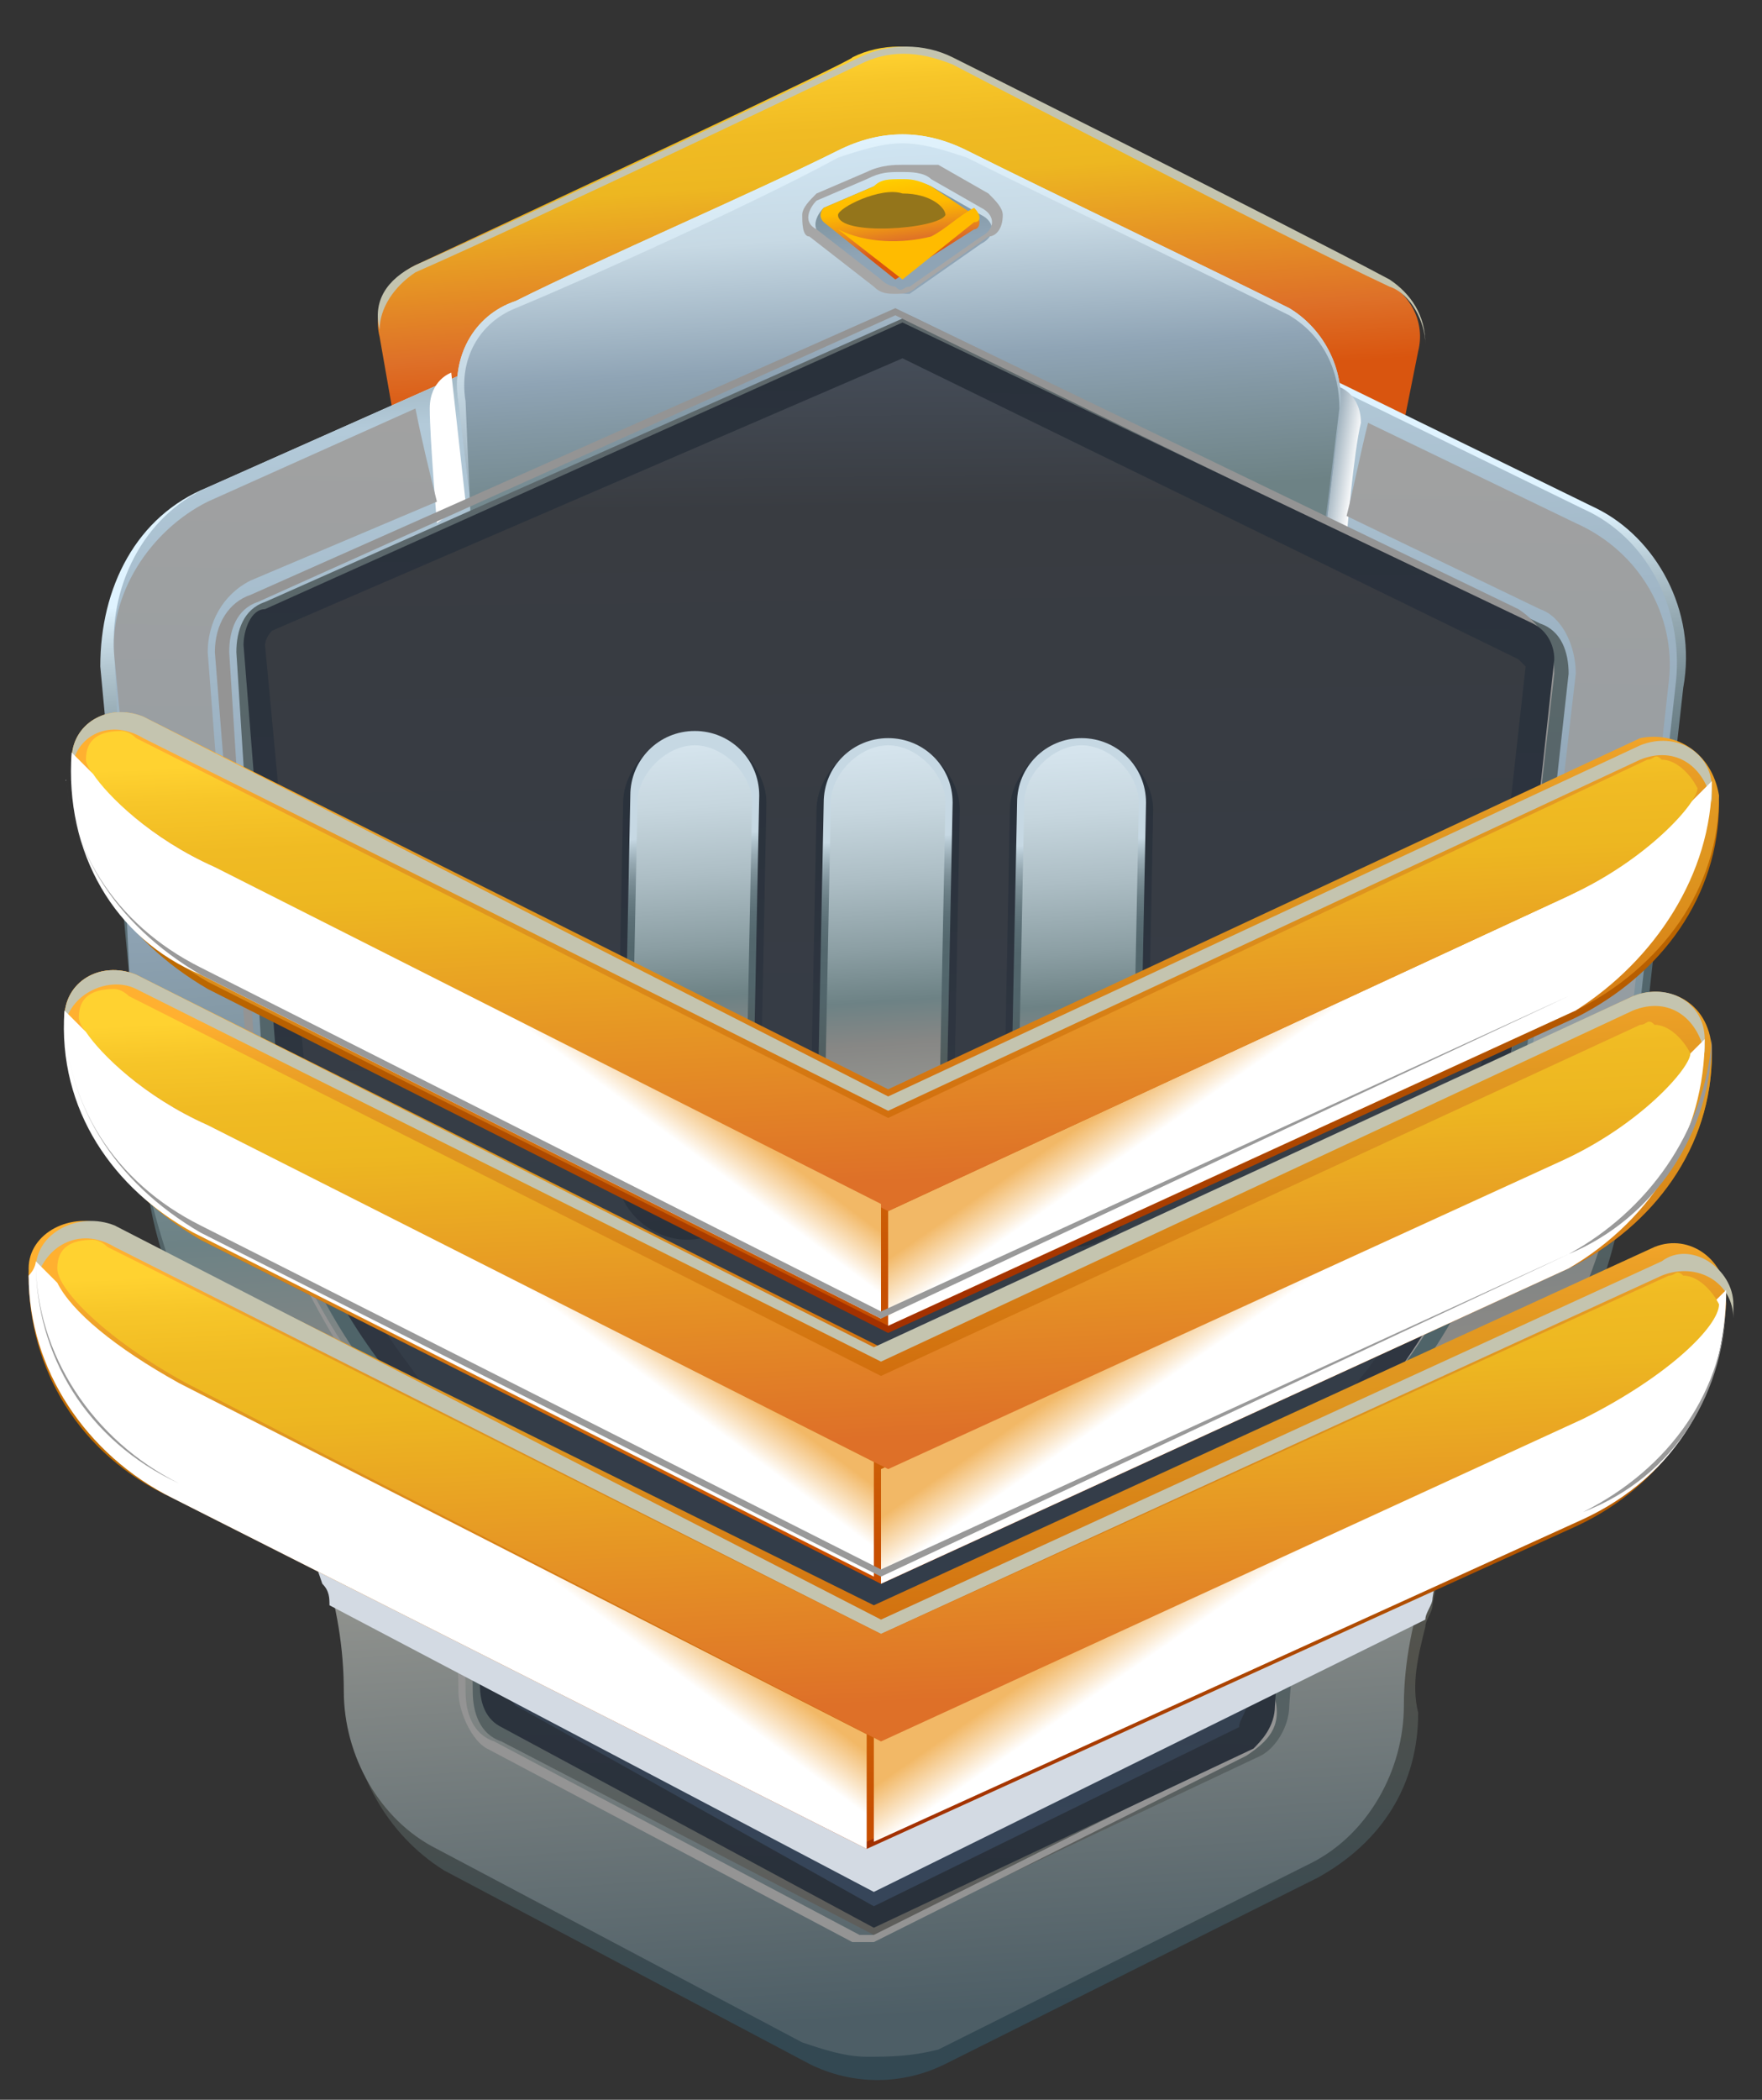
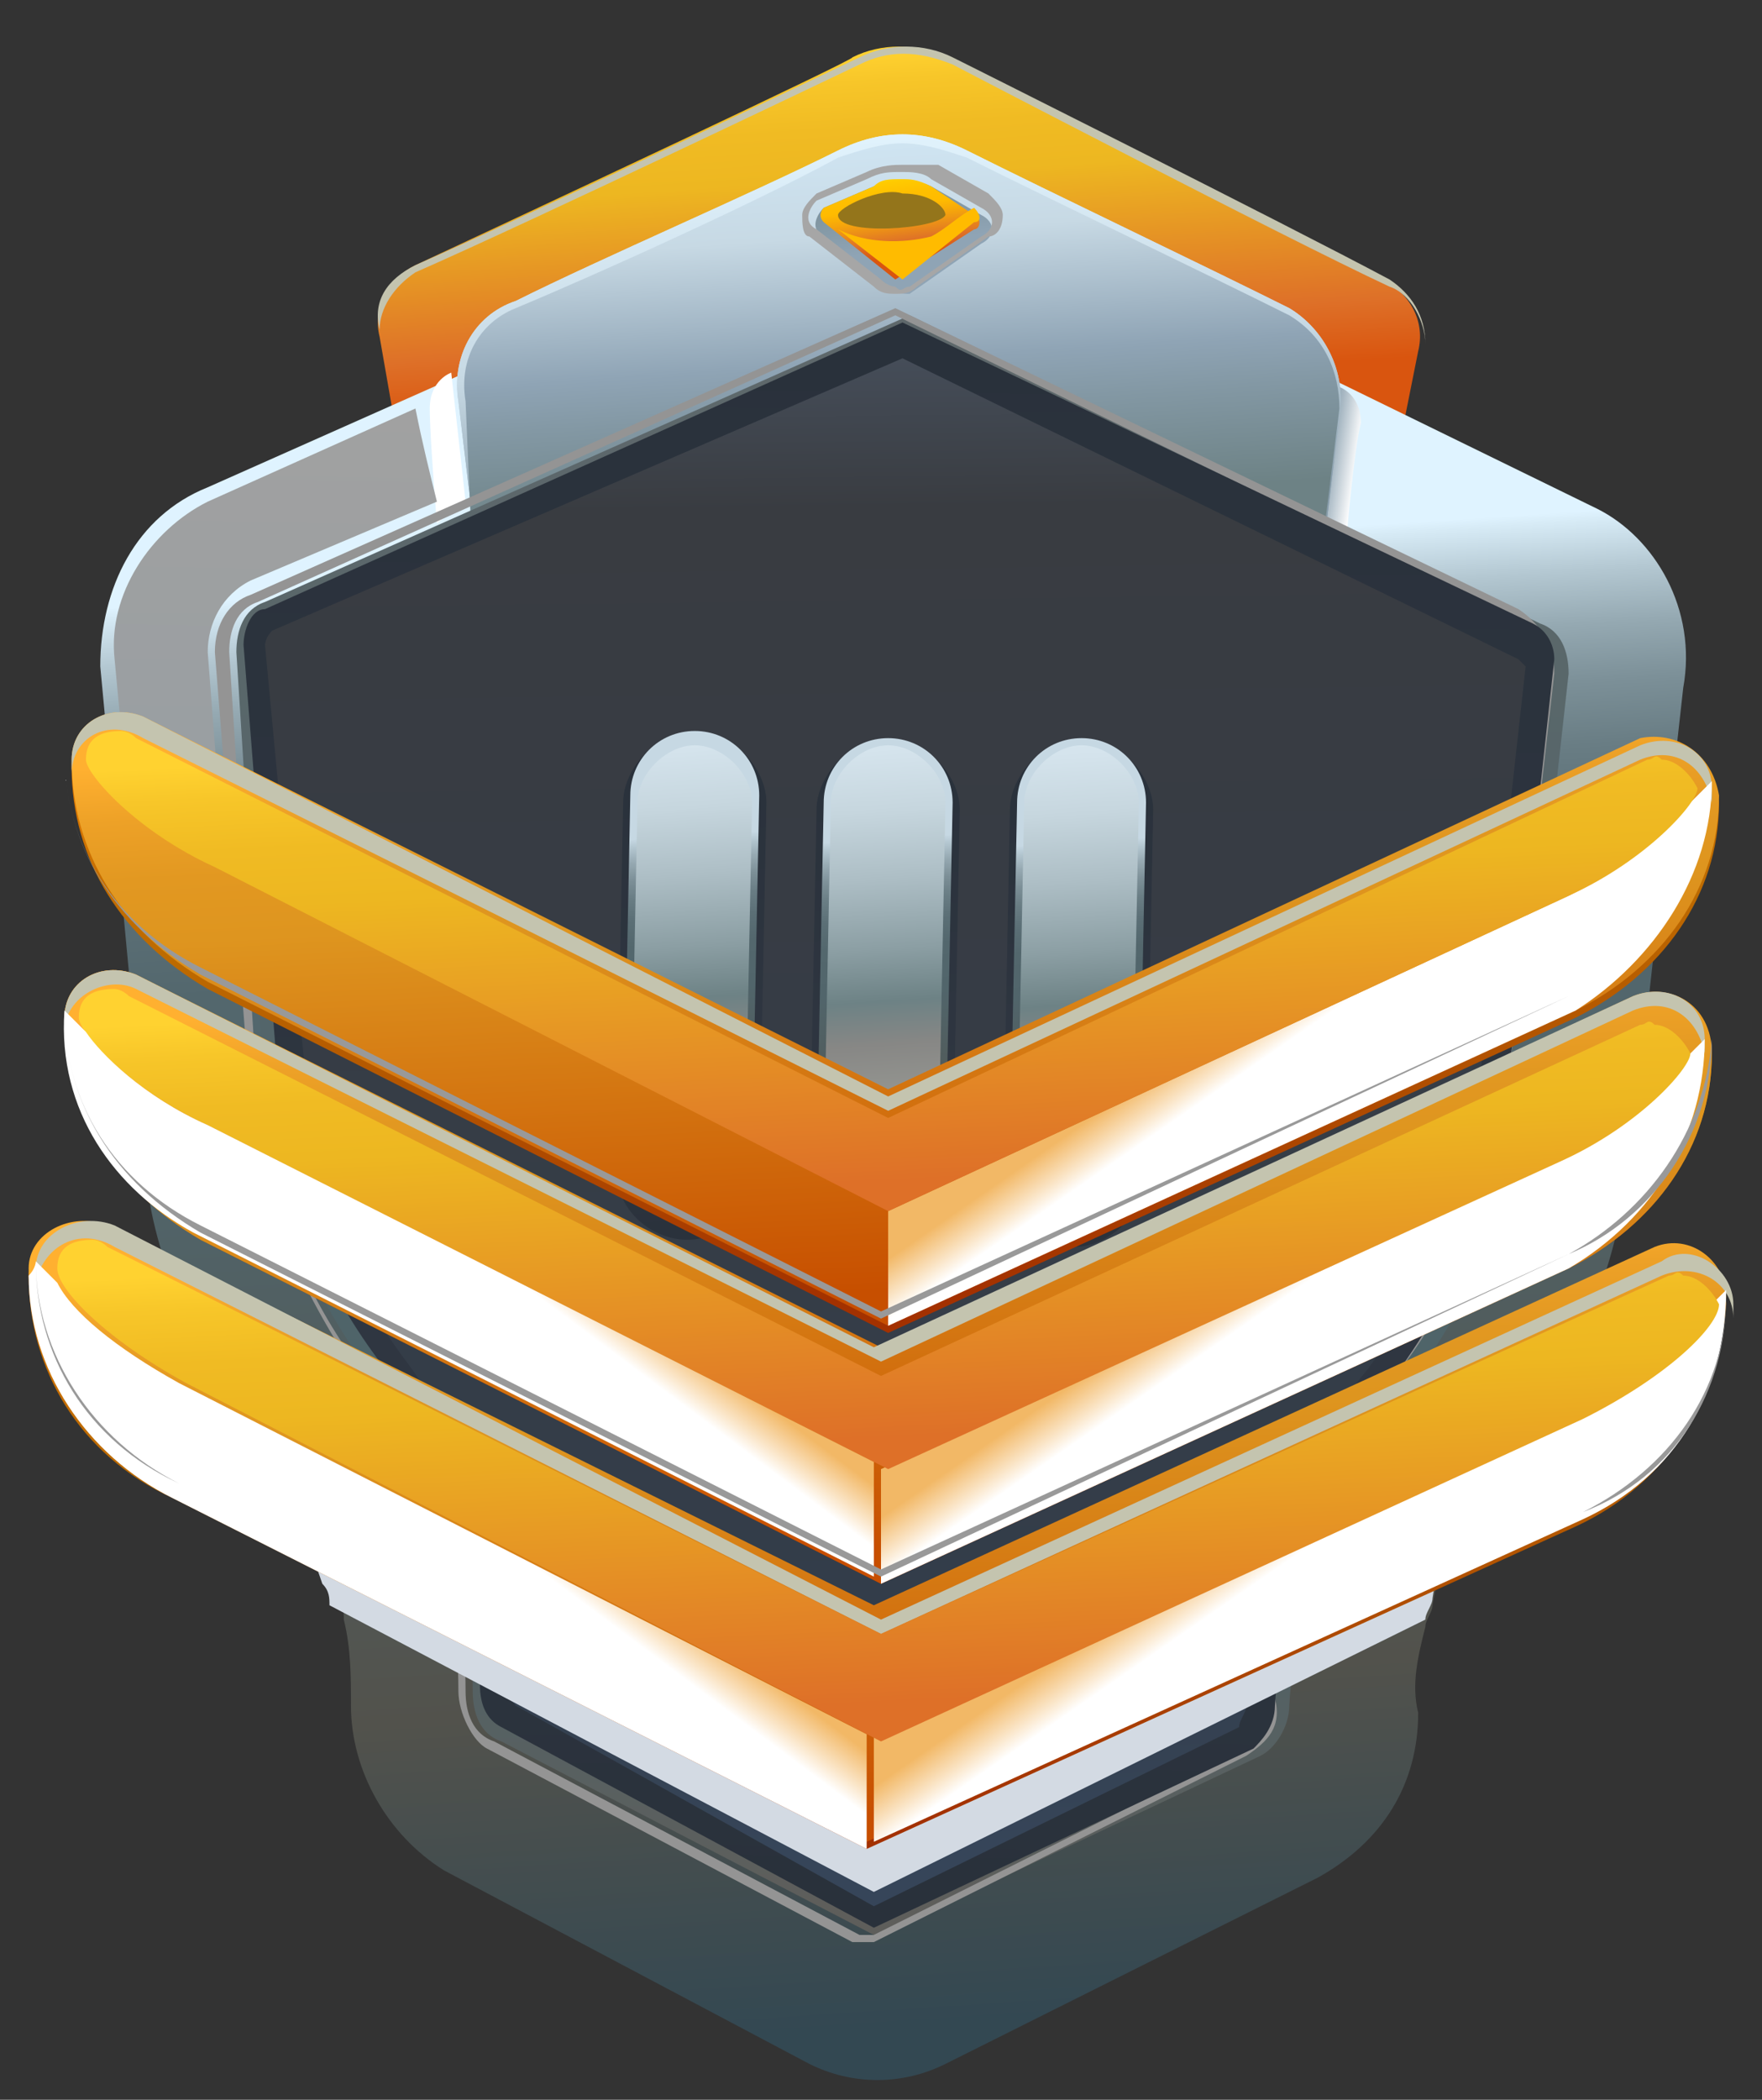
<svg xmlns="http://www.w3.org/2000/svg" version="1.1" id="Слой_1" x="0px" y="0px" viewBox="0 0 24.6 29.3" style="enable-background:new 0 0 24.6 29.3;" xml:space="preserve">
  <rect x="0" y="0" width="24.6" height="29.3" fill="#333333" stroke="none" />
  <style type="text/css">
	.st0{fill:url(#SVGID_1_);}
	.st1{fill:#C4C4AF;}
	.st2{fill:url(#SVGID_00000016076460128098209050000018222971245584756886_);}
	.st3{fill:url(#SVGID_00000036968191732715597300000016871233574281831066_);}
	.st4{fill:url(#SVGID_00000114032302394828450600000014938497280369660038_);}
	.st5{fill:url(#SVGID_00000121979692834109524300000009815599156074049426_);}
	.st6{fill:url(#SVGID_00000175296745896134057270000018042375749910334378_);}
	.st7{fill:url(#SVGID_00000045606831333366963340000010969196824168528002_);}
	.st8{fill:url(#SVGID_00000017481792240004897140000003485134756666463418_);}
	.st9{fill:url(#SVGID_00000107551327858174827910000017697262406242364317_);}
	.st10{fill:#949494;}
	.st11{fill:url(#SVGID_00000036971663681823685530000007080842623309968776_);}
	.st12{fill:url(#SVGID_00000039855781174548460070000013493765685965863069_);}
	.st13{fill:url(#SVGID_00000120529484431079136580000003992339546054517632_);}
	.st14{fill:url(#SVGID_00000181797108594485945360000009277621175669741955_);}
	.st15{fill:url(#SVGID_00000158021409908029560760000000494007763176636087_);}
	.st16{fill:url(#SVGID_00000178894002917805439230000007842918094979591093_);}
	.st17{fill:url(#SVGID_00000179605682595943669720000011072440863246384028_);}
	.st18{fill:url(#SVGID_00000107590812813638464640000017109221774744684984_);}
	.st19{fill:url(#SVGID_00000041998764770105824910000009382161176511539844_);}
	.st20{fill:url(#SVGID_00000072272623044670649770000017005209667334496690_);}
	.st21{fill:url(#SVGID_00000126282906105972976460000006706359477832074385_);}
	.st22{fill:#D3DAE3;}
	.st23{fill:url(#SVGID_00000124163680393053124510000001698195570653576592_);}
	.st24{fill:url(#SVGID_00000026134437818776331460000000694140091355990424_);}
	.st25{fill:url(#SVGID_00000113318366131230455880000010232948163887223955_);}
	.st26{fill:url(#SVGID_00000160163260841632876240000007618750296479003285_);}
	.st27{fill:url(#SVGID_00000022543256102213222330000003781596223845639582_);}
	.st28{fill:#999999;}
	.st29{fill:url(#SVGID_00000000903975877488064940000014410429597196047759_);}
	.st30{fill:url(#SVGID_00000163045191207552051530000012009095955117391544_);}
	.st31{fill:url(#SVGID_00000109740216808641746590000006203094170087093673_);}
	.st32{fill:url(#SVGID_00000173861340790561755010000016354717777359330702_);}
	.st33{fill:url(#SVGID_00000141431915618677021780000013140667134773101481_);}
	.st34{fill:url(#SVGID_00000012444293598722142480000009553781520498021776_);}
	.st35{fill:url(#SVGID_00000004504835905403278660000005712587635144601244_);}
	.st36{fill:url(#SVGID_00000016051177799707525250000001826435116641229501_);}
	.st37{fill:url(#SVGID_00000107559345642558319020000016144292488962130350_);}
	.st38{fill:url(#SVGID_00000091016635928338721970000008648164888729233537_);}
	.st39{fill:url(#SVGID_00000093142129294878846380000005307397293136132009_);}
	.st40{fill:url(#SVGID_00000106148002287637456260000006932841433081083547_);}
	.st41{fill:url(#SVGID_00000142857643876158287470000016920968495083774903_);}
	.st42{fill:#A6A6A6;}
	.st43{fill:url(#SVGID_00000018225212922081828140000006739858270241479610_);}
	.st44{fill:#FFBB00;}
	.st45{fill:#94751B;}
</style>
  <g>
    <linearGradient id="SVGID_1_" gradientUnits="userSpaceOnUse" x1="1712.147" y1="3041.511" x2="1712.54" y2="3036.763" gradientTransform="matrix(1 1.690944e-02 1.690944e-02 -1 -1751.142 3013.229)">
      <stop offset="0" style="stop-color:#FFD230" />
      <stop offset="8.877914e-02" style="stop-color:#F7C629" />
      <stop offset="0.225" style="stop-color:#F0BB23" />
      <stop offset="0.369" style="stop-color:#EDB721" />
      <stop offset="0.822" style="stop-color:#DE7028" />
      <stop offset="1" style="stop-color:#D9550F" />
    </linearGradient>
    <path class="st0" d="M5.8,3.7c-0.4,0.2-0.6,0.6-0.5,1l0.7,4l6.5,0.1l6.5,0.1l0.8-4c0.1-0.4-0.1-0.8-0.5-1c-1.5-0.8-6.1-3.1-6.1-3.1   c-0.4-0.2-0.9-0.2-1.3,0C12,0.8,7.3,3,5.8,3.7z" />
    <path class="st1" d="M5.8,3.8C7.4,3.1,12,0.9,12,0.9c0.4-0.2,0.8-0.2,1.3,0c0,0,4.6,2.4,6.1,3.1c0.3,0.1,0.5,0.5,0.5,0.8   c0-0.4-0.2-0.7-0.5-0.9c-1.5-0.8-6.1-3.1-6.1-3.1c-0.4-0.2-0.9-0.2-1.3,0c0,0-4.6,2.2-6.2,2.9C5.4,3.9,5.2,4.2,5.3,4.6   C5.3,4.3,5.5,4,5.8,3.8z" />
    <linearGradient id="SVGID_00000111152080302141843750000006102749058552537774_" gradientUnits="userSpaceOnUse" x1="1711.951" y1="3040.039" x2="1714.107" y2="3014.045" gradientTransform="matrix(1 1.690944e-02 1.690944e-02 -1 -1751.142 3013.229)">
      <stop offset="0.215" style="stop-color:#DFF3FF" />
      <stop offset="0.22" style="stop-color:#D7EBF6" />
      <stop offset="0.247" style="stop-color:#B3C7D1" />
      <stop offset="0.275" style="stop-color:#95A9B2" />
      <stop offset="0.306" style="stop-color:#7C9098" />
      <stop offset="0.34" style="stop-color:#697D84" />
      <stop offset="0.379" style="stop-color:#5B6F76" />
      <stop offset="0.426" style="stop-color:#53676D" />
      <stop offset="0.508" style="stop-color:#51656B" />
      <stop offset="0.821" style="stop-color:#52524C" />
      <stop offset="1" style="stop-color:#334852" />
    </linearGradient>
    <path style="fill:url(#SVGID_00000111152080302141843750000006102749058552537774_);" d="M23.5,9.6l-0.7,6.3   c-0.1,0.7-0.2,1.3-0.4,1.9c0,0.1-0.1,0.2-0.1,0.3c-0.3,0.9-0.8,1.7-1.4,2.5c-0.4,0.6-0.8,1.1-0.9,1.8c0,0.1-0.1,0.2-0.1,0.3   c-0.1,0.4-0.2,0.8-0.1,1.2c0,1-0.5,1.8-1.4,2.3l-5.2,2.6c-0.6,0.3-1.3,0.3-1.9,0l-5.1-2.7c-0.8-0.5-1.3-1.4-1.3-2.3   c0-0.4,0-0.8-0.1-1.2c0-0.1,0-0.2-0.1-0.3c-0.2-0.6-0.5-1.3-0.9-1.9c-0.6-0.8-1-1.6-1.4-2.5c0-0.1-0.1-0.2-0.1-0.3   c-0.2-0.6-0.3-1.2-0.3-1.9L1.4,9.3C1.4,8.2,1.9,7.2,2.9,6.8l9-4c0.5-0.2,1-0.2,1.6,0l8.8,4.3C23.1,7.5,23.7,8.5,23.5,9.6z" />
    <linearGradient id="SVGID_00000116951039190966942490000005904644339658879362_" gradientUnits="userSpaceOnUse" x1="1712.007" y1="3039.911" x2="1714.141" y2="3014.175" gradientTransform="matrix(1 1.690944e-02 1.690944e-02 -1 -1751.142 3013.229)">
      <stop offset="0" style="stop-color:#637473" />
      <stop offset="0.124" style="stop-color:#B3CAD9" />
      <stop offset="0.381" style="stop-color:#8FA4B5" />
      <stop offset="0.558" style="stop-color:#6D8285" />
      <stop offset="0.637" style="stop-color:#878785" />
      <stop offset="0.738" style="stop-color:#959691" />
      <stop offset="1" style="stop-color:#4D5E66" />
    </linearGradient>
-     <path style="fill:url(#SVGID_00000116951039190966942490000005904644339658879362_);" d="M12.1,28.7c-0.3,0-0.6-0.1-0.9-0.2   l-5.1-2.7c-0.8-0.4-1.3-1.3-1.3-2.2c0-1.2-0.4-2.4-1.1-3.4c-1-1.4-1.6-3-1.8-4.6L1.6,9.2C1.5,8.2,2,7.2,2.9,6.8l9-4   c0.2-0.1,0.5-0.1,0.7-0.2c0.3,0,0.5,0.1,0.7,0.2l8.8,4.3c0.9,0.4,1.4,1.4,1.3,2.4l-0.7,6.3c-0.2,1.6-0.9,3.2-1.9,4.6   c-0.7,0.9-1.2,2.2-1.2,3.4c0,0.9-0.5,1.8-1.3,2.2l-5.2,2.6C12.7,28.7,12.4,28.7,12.1,28.7z" />
    <linearGradient id="SVGID_00000049202618236153719830000005646018658990718647_" gradientUnits="userSpaceOnUse" x1="1718.355" y1="3036.242" x2="1718.802" y2="3036.184" gradientTransform="matrix(1 1.690944e-02 1.690944e-02 -1 -1751.142 3013.229)">
      <stop offset="0" style="stop-color:#8BA0AF" />
      <stop offset="0.303" style="stop-color:#AABAC5" />
      <stop offset="0.963" style="stop-color:#FAFBFC" />
      <stop offset="1" style="stop-color:#FFFFFF" />
    </linearGradient>
    <path style="fill:url(#SVGID_00000049202618236153719830000005646018658990718647_);" d="M18.7,5.4c0,0,0.3,0.1,0.3,0.5   c-0.1,0.4-0.2,1.6-0.2,1.6l-0.4-0.2L18.7,5.4z" />
    <linearGradient id="SVGID_00000010277245547645954300000011742275694291803828_" gradientUnits="userSpaceOnUse" x1="-4346.271" y1="3036.198" x2="-4345.824" y2="3036.14" gradientTransform="matrix(-1 -1.690944e-02 1.690944e-02 -1 -4390.582 2968.584)">
      <stop offset="0" style="stop-color:#8BA0AF" />
      <stop offset="0.303" style="stop-color:#AABAC5" />
      <stop offset="0.963" style="stop-color:#FAFBFC" />
      <stop offset="1" style="stop-color:#FFFFFF" />
    </linearGradient>
    <path style="fill:url(#SVGID_00000010277245547645954300000011742275694291803828_);" d="M6.3,5.2c0,0-0.3,0.1-0.3,0.5   s0.1,1.6,0.1,1.6L6.5,7L6.3,5.2z" />
    <linearGradient id="SVGID_00000020374875991446034720000003257951192272328104_" gradientUnits="userSpaceOnUse" x1="1712.195" y1="3040.639" x2="1712.657" y2="3035.062" gradientTransform="matrix(1 1.690944e-02 1.690944e-02 -1 -1751.142 3013.229)">
      <stop offset="0" style="stop-color:#E3F5FF" />
      <stop offset="0.599" style="stop-color:#C7D9E4" />
      <stop offset="1" style="stop-color:#879CAA" />
    </linearGradient>
    <path style="fill:url(#SVGID_00000020374875991446034720000003257951192272328104_);" d="M18.7,5.8c0.1-0.6-0.2-1.2-0.7-1.5   c-1.2-0.6-3.3-1.6-4.5-2.2c-0.6-0.3-1.2-0.3-1.8,0c-1.2,0.6-3.3,1.5-4.5,2.1C6.6,4.4,6.3,5,6.4,5.6l0.3,2.5L12.6,6l5.8,2.3   L18.7,5.8z" />
    <linearGradient id="SVGID_00000023959506847432253210000010691615600519967895_" gradientUnits="userSpaceOnUse" x1="1712.195" y1="3040.639" x2="1712.657" y2="3035.062" gradientTransform="matrix(1 1.690944e-02 1.690944e-02 -1 -1751.142 3013.229)">
      <stop offset="0" style="stop-color:#E3F5FF" />
      <stop offset="0.599" style="stop-color:#C7D9E4" />
      <stop offset="1" style="stop-color:#879CAA" />
    </linearGradient>
    <path style="fill:url(#SVGID_00000023959506847432253210000010691615600519967895_);" d="M18.7,5.8c0.1-0.6-0.2-1.2-0.7-1.5   c-1.2-0.6-3.3-1.6-4.5-2.2c-0.6-0.3-1.2-0.3-1.8,0c-1.2,0.6-3.3,1.5-4.5,2.1C6.6,4.4,6.3,5,6.4,5.6l0.3,2.5L12.6,6l5.8,2.3   L18.7,5.8z" />
    <linearGradient id="SVGID_00000067219138263718236180000013991850140326657158_" gradientUnits="userSpaceOnUse" x1="1712.181" y1="3040.506" x2="1712.626" y2="3035.143" gradientTransform="matrix(1 1.690944e-02 1.690944e-02 -1 -1751.142 3013.229)">
      <stop offset="0" style="stop-color:#D1E7F5" />
      <stop offset="0.288" style="stop-color:#C7D9E4" />
      <stop offset="0.619" style="stop-color:#8FA4B5" />
      <stop offset="0.742" style="stop-color:#8398A4" />
      <stop offset="1" style="stop-color:#6D8285" />
    </linearGradient>
    <path style="fill:url(#SVGID_00000067219138263718236180000013991850140326657158_);" d="M6.5,5.6C6.4,5,6.7,4.5,7.2,4.3   c1.2-0.5,3.4-1.5,4.5-2.1C12,2.1,12.3,2,12.6,2c0.3,0,0.6,0.1,0.9,0.2c1.2,0.6,3.3,1.6,4.5,2.2c0.5,0.3,0.7,0.8,0.7,1.3l-0.3,2.4   l-5.8-2.3L6.6,7.9L6.5,5.6z" />
    <linearGradient id="SVGID_00000168816590367446307320000015455887323774876849_" gradientUnits="userSpaceOnUse" x1="1712.548" y1="3038.125" x2="1712.643" y2="3015.555" gradientTransform="matrix(1 1.690944e-02 1.690944e-02 -1 -1751.142 3013.229)">
      <stop offset="0" style="stop-color:#5F686B" />
      <stop offset="0.711" style="stop-color:#4D6469" />
      <stop offset="0.876" style="stop-color:#556163" />
      <stop offset="1" style="stop-color:#5E5E5B" />
    </linearGradient>
    <path style="fill:url(#SVGID_00000168816590367446307320000015455887323774876849_);" d="M12.2,27C12.1,27,12.1,27,12.2,27L7,24.3   c-0.3-0.1-0.4-0.4-0.4-0.7c0-1.6-0.5-3.1-1.4-4.4c-0.9-1.2-1.4-2.5-1.5-3.8L3.3,9.1c0-0.3,0.1-0.6,0.4-0.7l9-4l8.8,4.3   c0.3,0.1,0.4,0.4,0.4,0.7l-0.7,6.3c-0.2,1.3-0.7,2.6-1.6,3.7c-1,1.3-1.5,2.8-1.6,4.4c0,0.3-0.2,0.6-0.4,0.7L12.3,27   C12.2,27,12.2,27,12.2,27z" />
    <g>
      <path class="st10" d="M12.5,4.4l8.8,4.3c0.3,0.1,0.4,0.4,0.4,0.7L21,15.6c-0.2,1.3-0.7,2.6-1.6,3.7c-1,1.3-1.5,2.8-1.6,4.4    c0,0.3-0.2,0.6-0.4,0.7l-5.2,2.6c0,0-0.1,0-0.1,0s0,0-0.1,0l-5.1-2.7c-0.3-0.1-0.4-0.4-0.4-0.7c0-1.6-0.5-3.1-1.4-4.4    c-0.9-1.2-1.4-2.5-1.5-3.8L3.2,9.1c0-0.3,0.1-0.6,0.4-0.7L12.5,4.4L12.5,4.4z M12.5,4.3L12.5,4.3l-9,4C3.2,8.4,3,8.7,3,9.1    l0.5,6.3C3.6,16.7,4.2,18,5,19.2c0.9,1.3,1.4,2.8,1.4,4.4c0,0.3,0.2,0.7,0.4,0.8l5.1,2.7c0,0,0.1,0,0.1,0c0,0,0.1,0,0.2,0l5.2-2.6    c0.3-0.2,0.5-0.4,0.4-0.8c0-1.6,0.6-3.1,1.5-4.3c0.9-1.2,1.5-2.5,1.6-3.8l0.7-6.3c0.1-0.3-0.1-0.6-0.4-0.8L12.5,4.3L12.5,4.3    L12.5,4.3z" />
    </g>
    <linearGradient id="SVGID_00000108280858521988969250000002617378723292512664_" gradientUnits="userSpaceOnUse" x1="1712.529" y1="3037.961" x2="1712.623" y2="3015.663" gradientTransform="matrix(1 1.690944e-02 1.690944e-02 -1 -1751.142 3013.229)">
      <stop offset="0" style="stop-color:#29313B" />
      <stop offset="0.662" style="stop-color:#2F3641" />
      <stop offset="1" style="stop-color:#29313B" />
    </linearGradient>
    <path style="fill:url(#SVGID_00000108280858521988969250000002617378723292512664_);" d="M12.2,26.9C12.2,26.9,12.1,26.9,12.2,26.9   L7,24.1c-0.2-0.1-0.3-0.3-0.3-0.6c0-1.6-0.5-3.2-1.4-4.5c-0.9-1.2-1.3-2.4-1.4-3.7L3.4,9c0-0.2,0.1-0.5,0.3-0.5l8.9-4l8.8,4.2   c0.2,0.1,0.3,0.3,0.3,0.5L21,15.6c-0.2,1.3-0.7,2.5-1.6,3.7c-1,1.3-1.5,2.9-1.6,4.5c0,0.3-0.2,0.5-0.3,0.6L12.2,26.9L12.2,26.9z" />
    <linearGradient id="SVGID_00000160901614236881728410000002208989780273728157_" gradientUnits="userSpaceOnUse" x1="1712.383" y1="3037.683" x2="1713.017" y2="3016.445" gradientTransform="matrix(1 1.690944e-02 1.690944e-02 -1 -1751.142 3013.229)">
      <stop offset="0" style="stop-color:#48515E" />
      <stop offset="0.12" style="stop-color:#393C41" />
      <stop offset="0.852" style="stop-color:#333D4A" />
      <stop offset="1" style="stop-color:#364559" />
    </linearGradient>
    <path style="fill:url(#SVGID_00000160901614236881728410000002208989780273728157_);" d="M7.2,23.8c0,0-0.1-0.1-0.1-0.2   c0-1.7-0.5-3.4-1.5-4.7c-0.8-1.1-1.3-2.3-1.3-3.5L3.7,9c0,0,0-0.1,0.1-0.2L12.6,5l8.6,4.2c0,0,0.1,0.1,0.1,0.1l-0.7,6.3   c-0.1,1.2-0.7,2.4-1.5,3.5c-1.1,1.3-1.6,3-1.7,4.7c0,0.1-0.1,0.2-0.1,0.3l-5.1,2.5L7.2,23.8z" />
    <g>
      <g>
        <g>
          <linearGradient id="SVGID_00000081623333367920997490000013481502786461022871_" gradientUnits="userSpaceOnUse" x1="1709.514" y1="3032.036" x2="1710.133" y2="3024.544" gradientTransform="matrix(1 1.690944e-02 1.690944e-02 -1 -1751.142 3013.229)">
            <stop offset="0" style="stop-color:#29313B" />
            <stop offset="0.662" style="stop-color:#2F3641" />
            <stop offset="1" style="stop-color:#29313B" />
          </linearGradient>
          <path style="fill:url(#SVGID_00000081623333367920997490000013481502786461022871_);" d="M8.6,16.3l0.1-5.1c0-0.5,0.5-1,1-1l0,0      c0.5,0,1,0.5,1,1l-0.1,5.1c0,0.5-0.5,1-1,1l0,0C9.1,17.3,8.6,16.9,8.6,16.3z" />
          <g>
            <linearGradient id="SVGID_00000001650714994904055750000015561463870378603966_" gradientUnits="userSpaceOnUse" x1="1709.459" y1="3032.042" x2="1710.055" y2="3024.823" gradientTransform="matrix(1 1.690944e-02 1.690944e-02 -1 -1751.142 3013.229)">
              <stop offset="0.214" style="stop-color:#C6D8E3" />
              <stop offset="0.229" style="stop-color:#B4C7D1" />
              <stop offset="0.259" style="stop-color:#96A9B2" />
              <stop offset="0.292" style="stop-color:#7D9098" />
              <stop offset="0.328" style="stop-color:#697D84" />
              <stop offset="0.37" style="stop-color:#5B6F76" />
              <stop offset="0.421" style="stop-color:#53676D" />
              <stop offset="0.508" style="stop-color:#51656B" />
              <stop offset="0.821" style="stop-color:#52524C" />
              <stop offset="1" style="stop-color:#334852" />
            </linearGradient>
            <path style="fill:url(#SVGID_00000001650714994904055750000015561463870378603966_);" d="M8.7,16.1l0.1-5       c0-0.5,0.4-0.9,0.9-0.9l0,0c0.5,0,0.9,0.4,0.9,0.9l-0.1,5c0,0.5-0.4,0.9-0.9,0.9l0,0C9.1,17.1,8.7,16.7,8.7,16.1z" />
            <linearGradient id="SVGID_00000106861246756935650110000015421739178676633729_" gradientUnits="userSpaceOnUse" x1="1709.47" y1="3032.451" x2="1710.093" y2="3024.914" gradientTransform="matrix(1 1.690944e-02 1.690944e-02 -1 -1751.142 3013.229)">
              <stop offset="0" style="stop-color:#DAE9F2" />
              <stop offset="9.292988e-02" style="stop-color:#D5E4ED" />
              <stop offset="0.207" style="stop-color:#C6D6DE" />
              <stop offset="0.331" style="stop-color:#ADBEC5" />
              <stop offset="0.463" style="stop-color:#8B9EA3" />
              <stop offset="0.558" style="stop-color:#6D8285" />
              <stop offset="0.637" style="stop-color:#878785" />
              <stop offset="0.738" style="stop-color:#959691" />
              <stop offset="1" style="stop-color:#4D5E66" />
            </linearGradient>
            <path style="fill:url(#SVGID_00000106861246756935650110000015421739178676633729_);" d="M9.6,17L9.6,17       c-0.4,0-0.8-0.4-0.8-0.8l0.1-5c0-0.4,0.4-0.8,0.8-0.8l0,0c0.4,0,0.8,0.4,0.8,0.8l-0.1,5C10.4,16.6,10,16.9,9.6,17z" />
          </g>
        </g>
      </g>
      <g>
        <g>
          <linearGradient id="SVGID_00000008132473629060496060000014275108191719212432_" gradientUnits="userSpaceOnUse" x1="1712.196" y1="3032.035" x2="1712.815" y2="3024.544" gradientTransform="matrix(1 1.690944e-02 1.690944e-02 -1 -1751.142 3013.229)">
            <stop offset="0" style="stop-color:#29313B" />
            <stop offset="0.662" style="stop-color:#2F3641" />
            <stop offset="1" style="stop-color:#29313B" />
          </linearGradient>
          <path style="fill:url(#SVGID_00000008132473629060496060000014275108191719212432_);" d="M11.3,16.4l0.1-5.1c0-0.5,0.5-1,1-1      l0,0c0.5,0,1,0.5,1,1l-0.1,5.1c0,0.5-0.5,1-1,1l0,0C11.8,17.4,11.3,16.9,11.3,16.4z" />
          <g>
            <linearGradient id="SVGID_00000026149236869738859940000012371999406671147695_" gradientUnits="userSpaceOnUse" x1="1712.142" y1="3032.041" x2="1712.739" y2="3024.822" gradientTransform="matrix(1 1.690944e-02 1.690944e-02 -1 -1751.142 3013.229)">
              <stop offset="0.214" style="stop-color:#C6D8E3" />
              <stop offset="0.229" style="stop-color:#B4C7D1" />
              <stop offset="0.259" style="stop-color:#96A9B2" />
              <stop offset="0.292" style="stop-color:#7D9098" />
              <stop offset="0.328" style="stop-color:#697D84" />
              <stop offset="0.37" style="stop-color:#5B6F76" />
              <stop offset="0.421" style="stop-color:#53676D" />
              <stop offset="0.508" style="stop-color:#51656B" />
              <stop offset="0.821" style="stop-color:#52524C" />
              <stop offset="1" style="stop-color:#334852" />
            </linearGradient>
            <path style="fill:url(#SVGID_00000026149236869738859940000012371999406671147695_);" d="M11.4,16.2l0.1-5       c0-0.5,0.4-0.9,0.9-0.9l0,0c0.5,0,0.9,0.4,0.9,0.9l-0.1,5c0,0.5-0.4,0.9-0.9,0.9l0,0C11.8,17.1,11.4,16.7,11.4,16.2z" />
            <linearGradient id="SVGID_00000137830917754824135710000013590988388348571288_" gradientUnits="userSpaceOnUse" x1="1712.152" y1="3032.45" x2="1712.775" y2="3024.913" gradientTransform="matrix(1 1.690944e-02 1.690944e-02 -1 -1751.142 3013.229)">
              <stop offset="0" style="stop-color:#DAE9F2" />
              <stop offset="9.292988e-02" style="stop-color:#D5E4ED" />
              <stop offset="0.207" style="stop-color:#C6D6DE" />
              <stop offset="0.331" style="stop-color:#ADBEC5" />
              <stop offset="0.463" style="stop-color:#8B9EA3" />
              <stop offset="0.558" style="stop-color:#6D8285" />
              <stop offset="0.637" style="stop-color:#878785" />
              <stop offset="0.738" style="stop-color:#959691" />
              <stop offset="1" style="stop-color:#4D5E66" />
            </linearGradient>
            <path style="fill:url(#SVGID_00000137830917754824135710000013590988388348571288_);" d="M12.3,17L12.3,17       c-0.4,0-0.8-0.4-0.8-0.8l0.1-5c0-0.4,0.4-0.8,0.8-0.8l0,0c0.4,0,0.8,0.4,0.8,0.8l-0.1,5C13.1,16.6,12.7,17,12.3,17z" />
          </g>
        </g>
      </g>
      <g>
        <g>
          <linearGradient id="SVGID_00000149352066706399497110000017410638482486047910_" gradientUnits="userSpaceOnUse" x1="1714.895" y1="3032.035" x2="1715.514" y2="3024.544" gradientTransform="matrix(1 1.690944e-02 1.690944e-02 -1 -1751.142 3013.229)">
            <stop offset="0" style="stop-color:#29313B" />
            <stop offset="0.662" style="stop-color:#2F3641" />
            <stop offset="1" style="stop-color:#29313B" />
          </linearGradient>
          <path style="fill:url(#SVGID_00000149352066706399497110000017410638482486047910_);" d="M14,16.4l0.1-5.1c0-0.5,0.5-1,1-1l0,0      c0.5,0,1,0.5,1,1L16,16.4c0,0.5-0.5,1-1,1l0,0C14.5,17.4,14,17,14,16.4z" />
          <g>
            <linearGradient id="SVGID_00000068677248269166903930000002423619745817506197_" gradientUnits="userSpaceOnUse" x1="1714.825" y1="3032.04" x2="1715.421" y2="3024.821" gradientTransform="matrix(1 1.690944e-02 1.690944e-02 -1 -1751.142 3013.229)">
              <stop offset="0.214" style="stop-color:#C6D8E3" />
              <stop offset="0.229" style="stop-color:#B4C7D1" />
              <stop offset="0.259" style="stop-color:#96A9B2" />
              <stop offset="0.292" style="stop-color:#7D9098" />
              <stop offset="0.328" style="stop-color:#697D84" />
              <stop offset="0.37" style="stop-color:#5B6F76" />
              <stop offset="0.421" style="stop-color:#53676D" />
              <stop offset="0.508" style="stop-color:#51656B" />
              <stop offset="0.821" style="stop-color:#52524C" />
              <stop offset="1" style="stop-color:#334852" />
            </linearGradient>
            <path style="fill:url(#SVGID_00000068677248269166903930000002423619745817506197_);" d="M14.1,16.2l0.1-5       c0-0.5,0.4-0.9,0.9-0.9l0,0c0.5,0,0.9,0.4,0.9,0.9l-0.1,5c0,0.5-0.4,0.9-0.9,0.9l0,0C14.5,17.2,14,16.7,14.1,16.2z" />
            <linearGradient id="SVGID_00000134960674134904247620000018338026374206018714_" gradientUnits="userSpaceOnUse" x1="1714.852" y1="3032.45" x2="1715.474" y2="3024.914" gradientTransform="matrix(1 1.690944e-02 1.690944e-02 -1 -1751.142 3013.229)">
              <stop offset="0" style="stop-color:#DAE9F2" />
              <stop offset="9.292988e-02" style="stop-color:#D5E4ED" />
              <stop offset="0.207" style="stop-color:#C6D6DE" />
              <stop offset="0.331" style="stop-color:#ADBEC5" />
              <stop offset="0.463" style="stop-color:#8B9EA3" />
              <stop offset="0.558" style="stop-color:#6D8285" />
              <stop offset="0.637" style="stop-color:#878785" />
              <stop offset="0.738" style="stop-color:#959691" />
              <stop offset="1" style="stop-color:#4D5E66" />
            </linearGradient>
            <path style="fill:url(#SVGID_00000134960674134904247620000018338026374206018714_);" d="M15,17L15,17c-0.4,0-0.8-0.4-0.8-0.8       l0.1-5c0-0.4,0.4-0.8,0.8-0.8l0,0c0.4,0,0.8,0.4,0.8,0.8l-0.1,5C15.8,16.7,15.4,17,15,17z" />
          </g>
        </g>
      </g>
    </g>
    <path class="st22" d="M22.3,18c-0.3,0.9-0.8,1.7-1.4,2.5c-0.4,0.6-0.8,1.1-0.9,1.8c0,0.1-0.1,0.2-0.1,0.3l-7.7,3.8l-7.6-4   c0-0.1,0-0.2-0.1-0.3c-0.2-0.6-0.5-1.3-0.9-1.9c-0.6-0.8-1-1.6-1.4-2.5l9.9,5.2L22.3,18z" />
    <g>
      <linearGradient id="SVGID_00000105388469835630235510000013992898373047417231_" gradientUnits="userSpaceOnUse" x1="1712.408" y1="3024.794" x2="1712.92" y2="3016.804" gradientTransform="matrix(1 1.690944e-02 1.690944e-02 -1 -1751.142 3013.229)">
        <stop offset="0" style="stop-color:#E87C00" />
        <stop offset="3.420288e-02" style="stop-color:#DF7900" />
        <stop offset="0.13" style="stop-color:#CC7100" />
        <stop offset="0.228" style="stop-color:#C16C00" />
        <stop offset="0.332" style="stop-color:#BD6B00" />
        <stop offset="1" style="stop-color:#A33100" />
      </linearGradient>
      <path style="fill:url(#SVGID_00000105388469835630235510000013992898373047417231_);" d="M23.1,17.6l-10.9,5L1.5,17.2    c-0.5-0.2-1.1,0.1-1.1,0.6c0,1.3,0.7,2.5,2,3.1l9.7,4.9l9.9-4.5c1.3-0.6,2-1.8,2.1-3.1C24.1,17.7,23.5,17.3,23.1,17.6z" />
      <linearGradient id="SVGID_00000039815091539296753460000009450343078586545029_" gradientUnits="userSpaceOnUse" x1="1712.404" y1="3024.899" x2="1712.916" y2="3016.909" gradientTransform="matrix(1 1.690944e-02 1.690944e-02 -1 -1751.142 3013.229)">
        <stop offset="0" style="stop-color:#FFB030" />
        <stop offset="9.760878e-02" style="stop-color:#EDA127" />
        <stop offset="0.203" style="stop-color:#E29821" />
        <stop offset="0.315" style="stop-color:#DE951F" />
        <stop offset="1" style="stop-color:#C74F00" />
      </linearGradient>
      <path style="fill:url(#SVGID_00000039815091539296753460000009450343078586545029_);" d="M23.1,17.4l-10.9,5L1.5,17.1    c-0.5-0.2-1.1,0.1-1.1,0.6c0,1.3,0.7,2.5,2,3.1l9.7,4.9l9.9-4.5c1.3-0.6,2-1.8,2.1-3.1C24.1,17.6,23.6,17.2,23.1,17.4z" />
      <path class="st1" d="M1.6,17.4l10.7,5.4l10.9-5c0.5-0.2,1,0.1,1,0.6c0-0.1,0-0.1,0-0.2c0-0.5-0.6-0.9-1-0.6l-10.9,5L1.6,17.1    c-0.5-0.2-1.1,0.1-1.1,0.6c0,0,0,0.1,0,0.2C0.6,17.4,1.1,17.1,1.6,17.4z" />
      <linearGradient id="SVGID_00000062170326020098747840000007569128088399676583_" gradientUnits="userSpaceOnUse" x1="1717.969" y1="3021.337" x2="1718.387" y2="3020.757" gradientTransform="matrix(1 1.690944e-02 1.690944e-02 -1 -1751.142 3013.229)">
        <stop offset="0" style="stop-color:#F2B866" />
        <stop offset="0.629" style="stop-color:#FAE4C5" />
        <stop offset="1" style="stop-color:#FFFFFF" />
      </linearGradient>
      <path style="fill:url(#SVGID_00000062170326020098747840000007569128088399676583_);" d="M24.1,18c-0.1,0.1-0.2,0.2-0.3,0.3    c-0.2,0.3-0.9,0.9-1.8,1.3l-9.8,4.5l0,1.6l9.9-4.5C23.4,20.6,24.1,19.4,24.1,18C24.1,18,24.1,18,24.1,18z" />
      <linearGradient id="SVGID_00000140698645077972892610000009799109272388920754_" gradientUnits="userSpaceOnUse" x1="1712.494" y1="3024.876" x2="1712.904" y2="3018.472" gradientTransform="matrix(1 1.690944e-02 1.690944e-02 -1 -1751.142 3013.229)">
        <stop offset="0" style="stop-color:#FFD230" />
        <stop offset="7.636086e-02" style="stop-color:#F7C629" />
        <stop offset="0.193" style="stop-color:#F0BB23" />
        <stop offset="0.317" style="stop-color:#EDB721" />
        <stop offset="1" style="stop-color:#DE7028" />
      </linearGradient>
      <path style="fill:url(#SVGID_00000140698645077972892610000009799109272388920754_);" d="M2.6,19.3c-1.1-0.6-1.8-1.3-1.8-1.6    s0.2-0.4,0.5-0.4c0,0,0.1,0,0.2,0.1l10.8,5.4l11-5c0.1,0,0.1-0.1,0.2,0c0.2,0,0.4,0.2,0.5,0.4c0,0.3-0.7,1-1.9,1.6l-9.8,4.5    L2.6,19.3z" />
      <linearGradient id="SVGID_00000046303531891082200340000012367807873275245459_" gradientUnits="userSpaceOnUse" x1="-4276.227" y1="3021.303" x2="-4275.809" y2="3020.723" gradientTransform="matrix(-1 -1.690944e-02 1.690944e-02 -1 -4320.096 2969.775)">
        <stop offset="0" style="stop-color:#F2B866" />
        <stop offset="0.629" style="stop-color:#FAE4C5" />
        <stop offset="1" style="stop-color:#FFFFFF" />
      </linearGradient>
      <path style="fill:url(#SVGID_00000046303531891082200340000012367807873275245459_);" d="M0.5,17.6c0.1,0.1,0.2,0.2,0.3,0.3    c0.2,0.4,0.8,0.9,1.7,1.4l9.6,4.9l0,1.6l-9.7-4.9c-1.2-0.6-2-1.8-2-3.1C0.5,17.7,0.5,17.6,0.5,17.6z" />
      <path class="st28" d="M22.1,21.1l-9.9,4.5l-9.7-4.9c-1.2-0.6-2-1.8-2-3.1l0,0c0,1.3,0.7,2.5,2,3.1l9.7,4.9L22.1,21.1    c1.3-0.5,2-1.7,2-3l0,0C24.1,19.4,23.3,20.5,22.1,21.1z" />
    </g>
    <g>
      <linearGradient id="SVGID_00000026846059019092179950000010811807654764260536_" gradientUnits="userSpaceOnUse" x1="1703.859" y1="3036.383" x2="1703.859" y2="3024.094" gradientTransform="matrix(1 1.690944e-02 1.690944e-02 -1 -1751.142 3013.229)">
        <stop offset="0" style="stop-color:#A1A1A1" />
        <stop offset="1" style="stop-color:#8E9BA3" />
      </linearGradient>
      <path style="fill:url(#SVGID_00000026846059019092179950000010811807654764260536_);" d="M3.5,8.1L6.1,7C6,6.6,5.9,6.2,5.8,5.7    L2.9,7C2.1,7.4,1.5,8.3,1.6,9.2l0.3,3.2c0.4,0.2,0.9,0.4,1.3,0.6L2.9,9.1C2.9,8.7,3.1,8.3,3.5,8.1z" />
      <linearGradient id="SVGID_00000142888195650307235660000005776851623862150587_" gradientUnits="userSpaceOnUse" x1="1721.043" y1="3036.383" x2="1721.043" y2="3024.094" gradientTransform="matrix(1 1.690944e-02 1.690944e-02 -1 -1751.142 3013.229)">
        <stop offset="0" style="stop-color:#A1A1A1" />
        <stop offset="1" style="stop-color:#8E9BA3" />
      </linearGradient>
-       <path style="fill:url(#SVGID_00000142888195650307235660000005776851623862150587_);" d="M22,7.3l-2.9-1.4    c-0.1,0.4-0.2,0.9-0.3,1.3l2.7,1.3C21.8,8.6,22,9,22,9.4l-0.6,5.2c0.4-0.2,0.9-0.3,1.4-0.6l0.5-4.5C23.4,8.6,22.9,7.7,22,7.3z" />
    </g>
    <g>
      <linearGradient id="SVGID_00000088094601740754101030000000205259089423643813_" gradientUnits="userSpaceOnUse" x1="1712.475" y1="3028.327" x2="1712.973" y2="3020.556" gradientTransform="matrix(1 1.690944e-02 1.690944e-02 -1 -1751.142 3013.229)">
        <stop offset="0" style="stop-color:#E87C00" />
        <stop offset="3.420288e-02" style="stop-color:#DF7900" />
        <stop offset="0.13" style="stop-color:#CC7100" />
        <stop offset="0.228" style="stop-color:#C16C00" />
        <stop offset="0.332" style="stop-color:#BD6B00" />
        <stop offset="1" style="stop-color:#A33100" />
      </linearGradient>
      <path style="fill:url(#SVGID_00000088094601740754101030000000205259089423643813_);" d="M22.9,14l-10.6,4.9L1.9,13.6    c-0.5-0.2-1,0.1-1,0.6c0,1.3,0.7,2.4,1.9,3.1l9.5,4.8l9.6-4.4c1.2-0.6,2-1.7,2-3C23.9,14.1,23.3,13.8,22.9,14z" />
      <linearGradient id="SVGID_00000163788792356989110990000003809290677340558221_" gradientUnits="userSpaceOnUse" x1="1712.501" y1="3028.431" x2="1712.999" y2="3020.659" gradientTransform="matrix(1 1.690944e-02 1.690944e-02 -1 -1751.142 3013.229)">
        <stop offset="0" style="stop-color:#FFB030" />
        <stop offset="9.760878e-02" style="stop-color:#EDA127" />
        <stop offset="0.203" style="stop-color:#E29821" />
        <stop offset="0.315" style="stop-color:#DE951F" />
        <stop offset="1" style="stop-color:#C74F00" />
      </linearGradient>
      <path style="fill:url(#SVGID_00000163788792356989110990000003809290677340558221_);" d="M22.8,13.9l-10.5,4.9L1.9,13.6    c-0.5-0.2-1,0.1-1,0.6c0,1.3,0.7,2.4,1.9,3.1l9.5,4.8l9.6-4.4c1.2-0.6,2-1.7,2-3C23.9,14,23.3,13.7,22.8,13.9z" />
      <path class="st1" d="M1.9,13.8l10.4,5.2l10.5-4.9c0.5-0.2,0.9,0.1,1,0.6c0-0.1,0-0.1,0-0.2c0-0.5-0.5-0.8-1-0.6l-10.6,4.9    L1.9,13.6c-0.5-0.2-1,0.1-1,0.6c0,0,0,0.1,0,0.2C0.9,13.9,1.5,13.6,1.9,13.8z" />
      <linearGradient id="SVGID_00000109711111105368170670000010476029126781625244_" gradientUnits="userSpaceOnUse" x1="1717.808" y1="3024.949" x2="1718.214" y2="3024.385" gradientTransform="matrix(1 1.690944e-02 1.690944e-02 -1 -1751.142 3013.229)">
        <stop offset="0" style="stop-color:#F2B866" />
        <stop offset="0.629" style="stop-color:#FAE4C5" />
        <stop offset="1" style="stop-color:#FFFFFF" />
      </linearGradient>
      <path style="fill:url(#SVGID_00000109711111105368170670000010476029126781625244_);" d="M23.8,14.5c-0.1,0.1-0.2,0.2-0.3,0.3    c-0.2,0.3-0.9,0.9-1.7,1.3l-9.5,4.4l0,1.6l9.6-4.4C23.1,17,23.8,15.8,23.8,14.5C23.8,14.5,23.8,14.5,23.8,14.5z" />
      <linearGradient id="SVGID_00000039840163001570551810000006590558375253145241_" gradientUnits="userSpaceOnUse" x1="1712.45" y1="3028.399" x2="1712.849" y2="3022.171" gradientTransform="matrix(1 1.690944e-02 1.690944e-02 -1 -1751.142 3013.229)">
        <stop offset="0" style="stop-color:#FFD230" />
        <stop offset="7.636086e-02" style="stop-color:#F7C629" />
        <stop offset="0.193" style="stop-color:#F0BB23" />
        <stop offset="0.317" style="stop-color:#EDB721" />
        <stop offset="1" style="stop-color:#DE7028" />
      </linearGradient>
      <path style="fill:url(#SVGID_00000039840163001570551810000006590558375253145241_);" d="M2.9,15.7c-1.1-0.5-1.8-1.3-1.8-1.5    c0-0.3,0.2-0.4,0.5-0.4c0,0,0.1,0,0.2,0.1l10.5,5.3l10.6-4.9c0.1,0,0.1-0.1,0.2,0c0.2,0,0.4,0.2,0.5,0.4c0,0.2-0.7,1-1.8,1.5    l-9.4,4.3L2.9,15.7z" />
      <linearGradient id="SVGID_00000142167881504537703110000012253152455262633883_" gradientUnits="userSpaceOnUse" x1="-4276.361" y1="3024.943" x2="-4275.954" y2="3024.378" gradientTransform="matrix(-1 -1.690944e-02 1.690944e-02 -1 -4320.096 2969.775)">
        <stop offset="0" style="stop-color:#F2B866" />
        <stop offset="0.629" style="stop-color:#FAE4C5" />
        <stop offset="1" style="stop-color:#FFFFFF" />
      </linearGradient>
      <path style="fill:url(#SVGID_00000142167881504537703110000012253152455262633883_);" d="M0.9,14.1c0.1,0.1,0.2,0.2,0.3,0.3    c0.2,0.3,0.8,0.9,1.7,1.3l9.3,4.7l0,1.6l-9.5-4.8C1.6,16.6,0.8,15.5,0.9,14.1C0.9,14.1,0.9,14.1,0.9,14.1z" />
      <path class="st28" d="M21.9,17.5l-9.6,4.4l-9.5-4.8c-1.2-0.6-1.9-1.7-1.9-3l0,0c0,1.3,0.7,2.4,1.9,3.1l9.5,4.8L21.9,17.5    c1.2-0.5,2-1.7,2-3l0,0C23.8,15.8,23,16.9,21.9,17.5z" />
    </g>
    <g>
      <linearGradient id="SVGID_00000119832713900601021900000014596487274570016945_" gradientUnits="userSpaceOnUse" x1="1712.505" y1="3031.905" x2="1713.003" y2="3024.133" gradientTransform="matrix(1 1.690944e-02 1.690944e-02 -1 -1751.142 3013.229)">
        <stop offset="0" style="stop-color:#E87C00" />
        <stop offset="3.420288e-02" style="stop-color:#DF7900" />
        <stop offset="0.13" style="stop-color:#CC7100" />
        <stop offset="0.228" style="stop-color:#C16C00" />
        <stop offset="0.332" style="stop-color:#BD6B00" />
        <stop offset="1" style="stop-color:#A33100" />
      </linearGradient>
      <path style="fill:url(#SVGID_00000119832713900601021900000014596487274570016945_);" d="M22.9,10.4l-10.5,4.9L2,10.1    c-0.5-0.2-1,0.1-1,0.6c0,1.3,0.7,2.4,1.9,3.1l9.5,4.8l9.6-4.4c1.2-0.6,2-1.7,2-3C23.9,10.6,23.4,10.2,22.9,10.4z" />
      <linearGradient id="SVGID_00000122699546438161660260000015306833553183057839_" gradientUnits="userSpaceOnUse" x1="1712.487" y1="3032.006" x2="1712.985" y2="3024.235" gradientTransform="matrix(1 1.690944e-02 1.690944e-02 -1 -1751.142 3013.229)">
        <stop offset="0" style="stop-color:#FFB030" />
        <stop offset="9.760878e-02" style="stop-color:#EDA127" />
        <stop offset="0.203" style="stop-color:#E29821" />
        <stop offset="0.315" style="stop-color:#DE951F" />
        <stop offset="1" style="stop-color:#C74F00" />
      </linearGradient>
      <path style="fill:url(#SVGID_00000122699546438161660260000015306833553183057839_);" d="M22.9,10.3l-10.5,4.9L2,10    c-0.5-0.2-1,0.1-1,0.6c0,1.3,0.7,2.4,1.9,3.1l9.5,4.8l9.6-4.4c1.2-0.6,2-1.7,2-3C23.9,10.5,23.4,10.2,22.9,10.3z" />
      <path class="st1" d="M2,10.3l10.4,5.2l10.5-4.9c0.5-0.2,0.9,0.1,1,0.6c0-0.1,0-0.1,0-0.2c0-0.5-0.5-0.8-1-0.6l-10.5,4.9L2,10    c-0.5-0.2-1,0.1-1,0.6c0,0,0,0.1,0,0.2C1,10.3,1.5,10,2,10.3z" />
      <linearGradient id="SVGID_00000159431379049796704260000016679064294527056814_" gradientUnits="userSpaceOnUse" x1="1717.797" y1="3028.517" x2="1718.203" y2="3027.953" gradientTransform="matrix(1 1.690944e-02 1.690944e-02 -1 -1751.142 3013.229)">
        <stop offset="0" style="stop-color:#F2B866" />
        <stop offset="0.629" style="stop-color:#FAE4C5" />
        <stop offset="1" style="stop-color:#FFFFFF" />
      </linearGradient>
      <path style="fill:url(#SVGID_00000159431379049796704260000016679064294527056814_);" d="M23.9,10.9c-0.1,0.1-0.2,0.2-0.3,0.3    c-0.2,0.3-0.9,0.9-1.7,1.3l-9.5,4.4l0,1.6l9.6-4.4C23.1,13.4,23.9,12.2,23.9,10.9L23.9,10.9z" />
      <linearGradient id="SVGID_00000168813920694707395130000010168869644747392959_" gradientUnits="userSpaceOnUse" x1="1712.496" y1="3031.979" x2="1712.896" y2="3025.751" gradientTransform="matrix(1 1.690944e-02 1.690944e-02 -1 -1751.142 3013.229)">
        <stop offset="0" style="stop-color:#FFD230" />
        <stop offset="7.636086e-02" style="stop-color:#F7C629" />
        <stop offset="0.193" style="stop-color:#F0BB23" />
        <stop offset="0.317" style="stop-color:#EDB721" />
        <stop offset="1" style="stop-color:#DE7028" />
      </linearGradient>
      <path style="fill:url(#SVGID_00000168813920694707395130000010168869644747392959_);" d="M3,12.1c-1.1-0.5-1.8-1.3-1.8-1.5    c0-0.3,0.2-0.4,0.5-0.4c0,0,0.1,0,0.2,0.1l10.5,5.3L23,10.6c0.1,0,0.1-0.1,0.2,0c0.2,0,0.4,0.2,0.5,0.4c0,0.2-0.7,1-1.8,1.5    l-9.5,4.4L3,12.1z" />
      <linearGradient id="SVGID_00000169546698465401874540000008062961640555206794_" gradientUnits="userSpaceOnUse" x1="-4276.39" y1="3028.498" x2="-4275.982" y2="3027.933" gradientTransform="matrix(-1 -1.690944e-02 1.690944e-02 -1 -4320.096 2969.775)">
        <stop offset="0" style="stop-color:#F2B866" />
        <stop offset="0.629" style="stop-color:#FAE4C5" />
        <stop offset="1" style="stop-color:#FFFFFF" />
      </linearGradient>
-       <path style="fill:url(#SVGID_00000169546698465401874540000008062961640555206794_);" d="M1,10.5c0.1,0.1,0.2,0.2,0.3,0.3    c0.2,0.3,0.8,0.9,1.7,1.3l9.3,4.7l0,1.6l-9.5-4.8C1.6,13.1,0.9,11.9,1,10.5C1,10.5,1,10.5,1,10.5z" />
      <path class="st28" d="M21.9,13.9l-9.6,4.4l-9.5-4.8c-1.2-0.6-1.9-1.7-1.9-3l0,0c0,1.3,0.7,2.4,1.9,3.1l9.5,4.8L21.9,13.9    c1.2-0.5,2-1.7,2-3l0,0C23.9,12.2,23.1,13.4,21.9,13.9z" />
    </g>
    <linearGradient id="SVGID_00000178198964881319747040000014001978194970516123_" gradientUnits="userSpaceOnUse" x1="1712.315" y1="3040.31" x2="1712.604" y2="3038.791" gradientTransform="matrix(1 1.690944e-02 1.690944e-02 -1 -1751.142 3013.229)">
      <stop offset="0" style="stop-color:#6D8285" />
      <stop offset="0.676" style="stop-color:#8398A4" />
      <stop offset="1" style="stop-color:#8FA4B5" />
    </linearGradient>
    <path style="fill:url(#SVGID_00000178198964881319747040000014001978194970516123_);" d="M12.4,4l-0.9-0.7c-0.2-0.1-0.1-0.3,0-0.4   l0.7-0.3c0.2-0.1,0.6-0.1,0.8,0l0.7,0.4c0.2,0.1,0.2,0.3,0,0.4l-1,0.7C12.6,4.1,12.5,4.1,12.4,4z" />
    <g>
      <path class="st42" d="M12.6,2.4c0.1,0,0.3,0,0.4,0.1l0.7,0.4c0.2,0.1,0.2,0.3,0,0.4l-1,0.7c-0.1,0-0.1,0.1-0.2,0    c0,0-0.1,0-0.2-0.1l-0.9-0.7c-0.2-0.1-0.1-0.3,0-0.4l0.7-0.3C12.3,2.4,12.4,2.4,12.6,2.4L12.6,2.4z M12.6,2.3    c-0.1,0-0.3,0-0.5,0.1l-0.7,0.3c-0.1,0.1-0.2,0.2-0.2,0.3c0,0.1,0,0.3,0.1,0.3l0.9,0.7c0.1,0.1,0.2,0.1,0.3,0.1    c0.1,0,0.2,0,0.3-0.1l1-0.7C13.9,3.3,14,3.2,14,3c0-0.1-0.1-0.2-0.2-0.3l-0.7-0.4C12.9,2.3,12.7,2.3,12.6,2.3L12.6,2.3z" />
    </g>
    <linearGradient id="SVGID_00000117678349317745478520000016404576997940673430_" gradientUnits="userSpaceOnUse" x1="1712.445" y1="3039.819" x2="1712.62" y2="3038.663" gradientTransform="matrix(1 1.690944e-02 1.690944e-02 -1 -1751.142 3013.229)">
      <stop offset="0" style="stop-color:#FFD900" />
      <stop offset="0.11" style="stop-color:#FFCA00" />
      <stop offset="0.248" style="stop-color:#FFBF00" />
      <stop offset="0.395" style="stop-color:#FFBB00" />
      <stop offset="0.539" style="stop-color:#F5A50C" />
      <stop offset="0.822" style="stop-color:#DE7028" />
      <stop offset="1" style="stop-color:#D9550F" />
    </linearGradient>
    <path style="fill:url(#SVGID_00000117678349317745478520000016404576997940673430_);" d="M12.5,3.9L12.5,3.9l-1-0.8   c-0.1-0.1,0-0.2,0-0.2l0.7-0.3c0.1-0.1,0.2-0.1,0.4-0.1c0.1,0,0.2,0,0.4,0.1L13.6,3c0.1,0,0.1,0.2,0,0.2L12.5,3.9L12.5,3.9z" />
    <path class="st44" d="M13.6,2.9L13.6,2.9c-0.2,0.1-0.4,0.3-0.6,0.4c-0.4,0.1-0.9,0.1-1.3-0.1l0.9,0.7c0,0,0,0,0,0l0,0l1-0.8   C13.7,3.1,13.7,3,13.6,2.9z" />
    <path class="st45" d="M11.7,3c0-0.1,0.6-0.4,0.9-0.3C13,2.7,13.2,2.9,13.2,3C13.1,3.2,11.7,3.3,11.7,3z" />
  </g>
</svg>